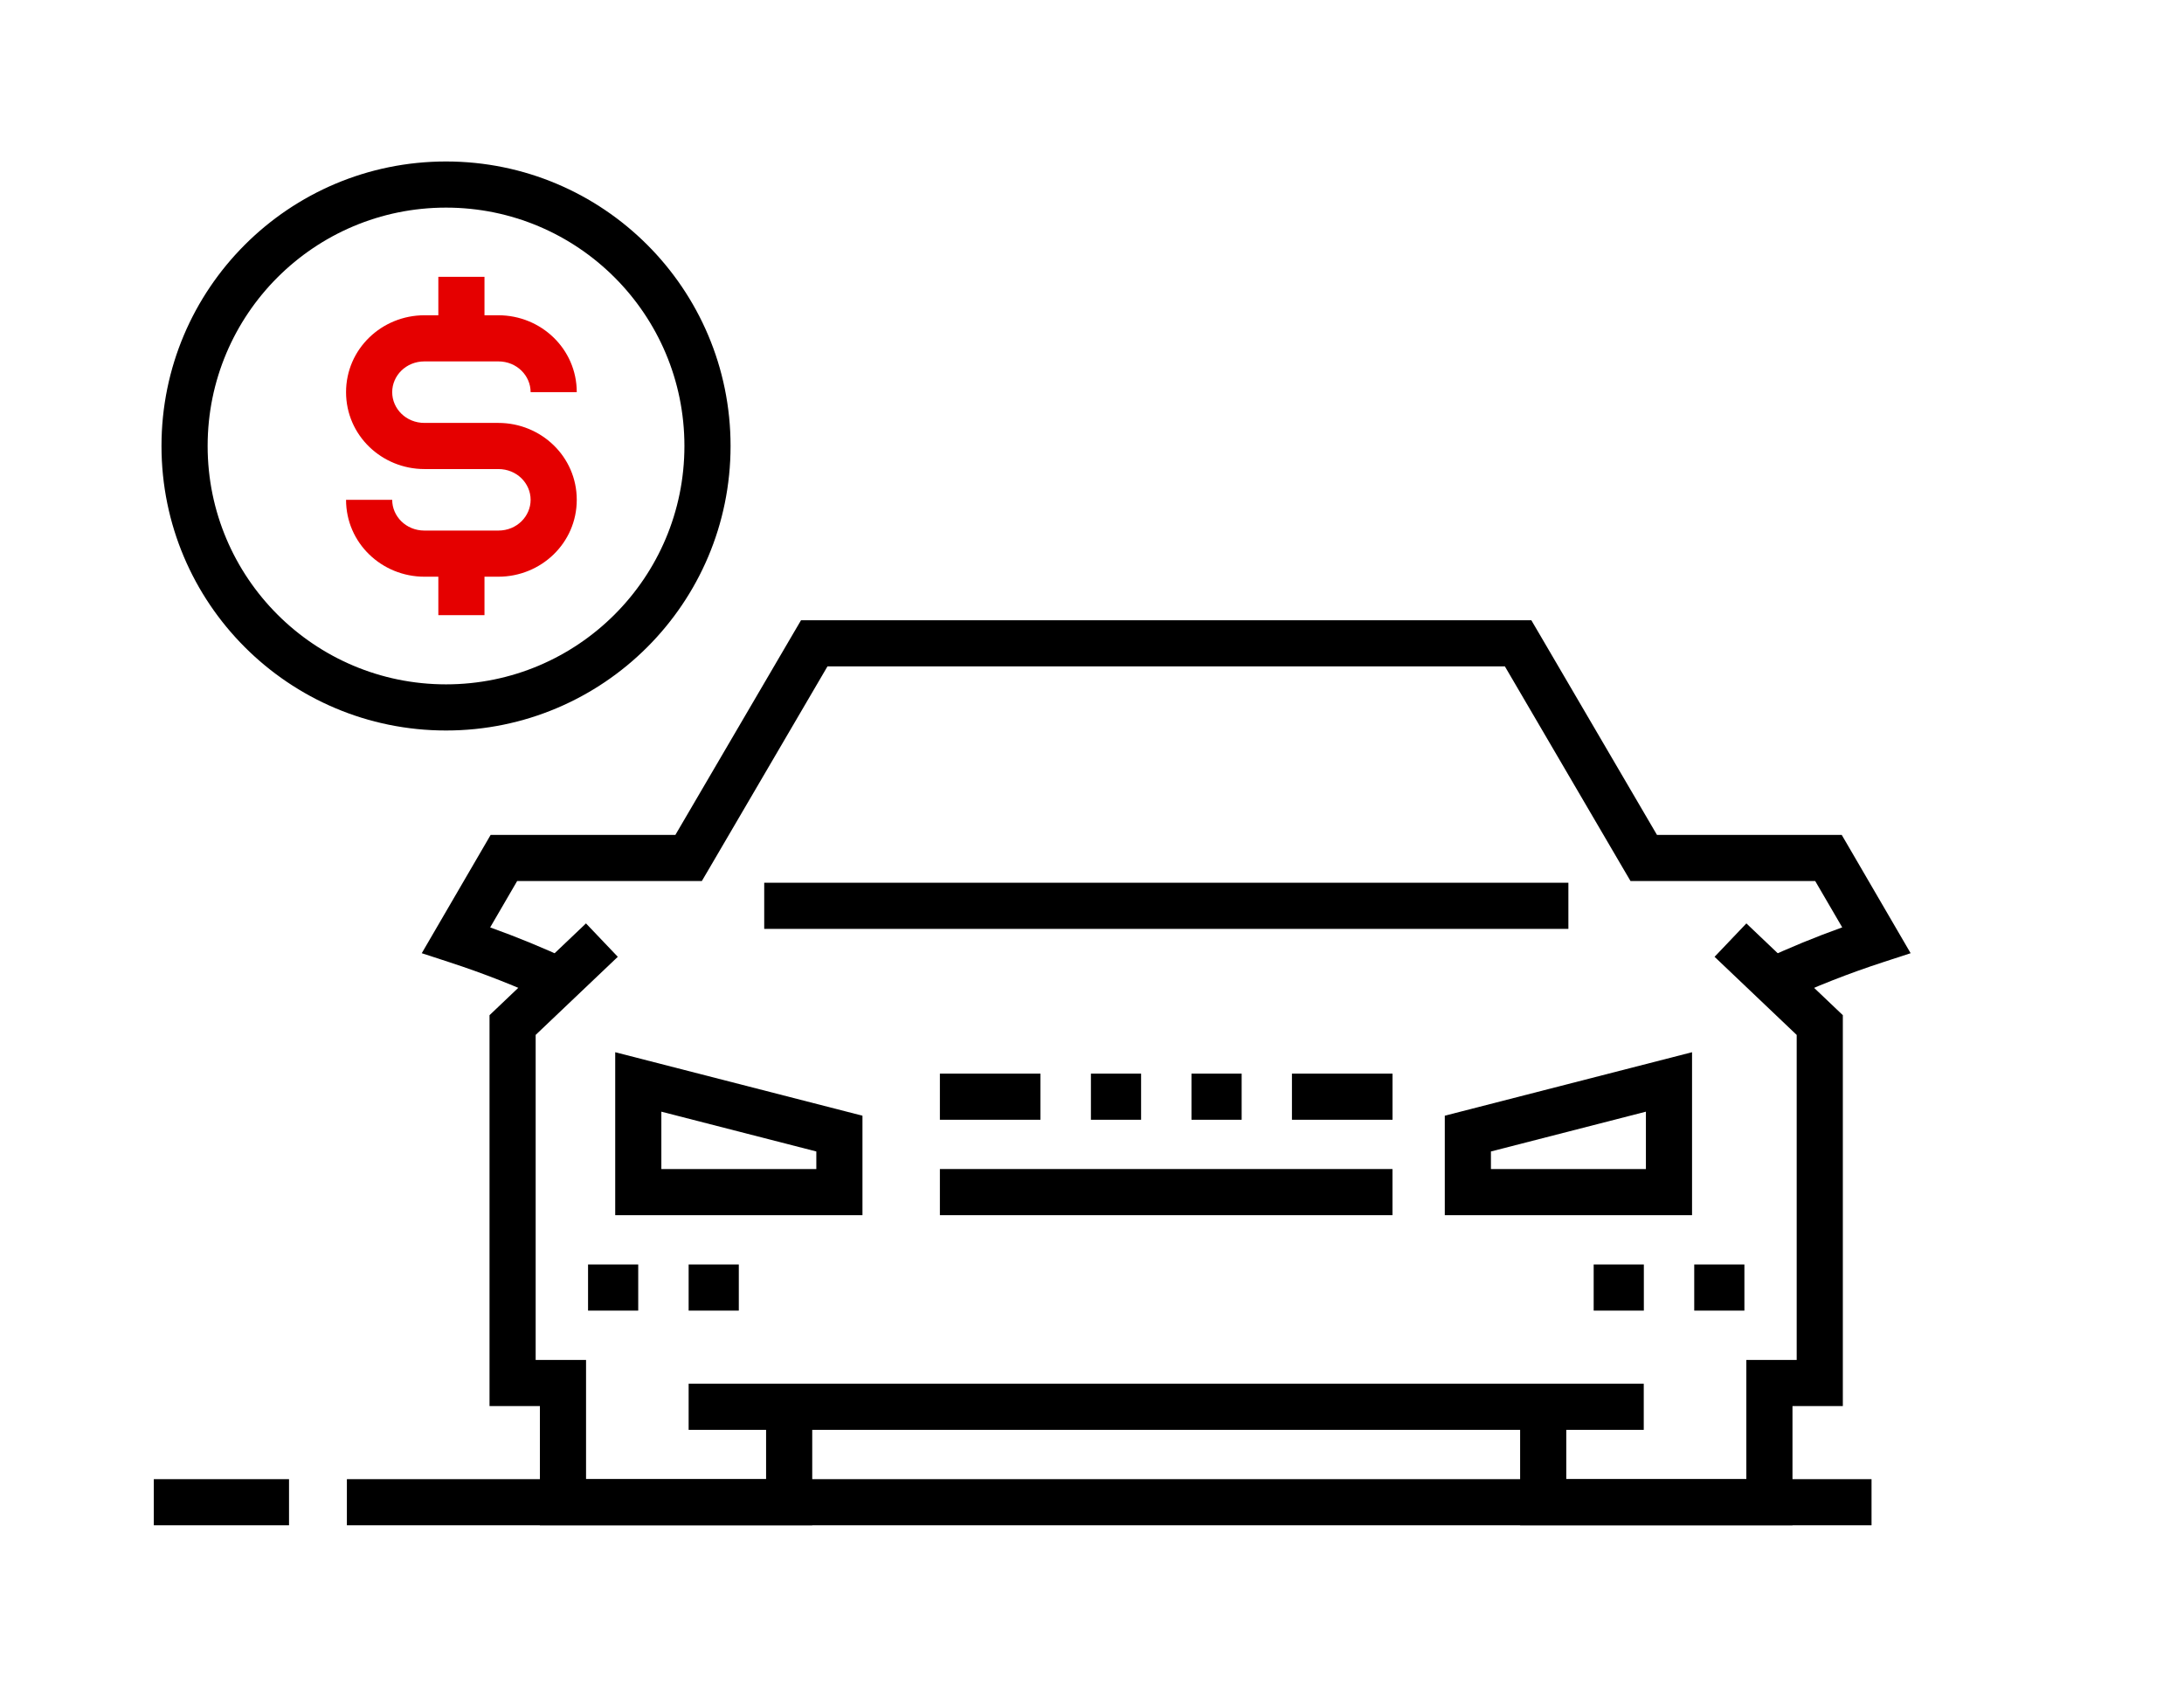
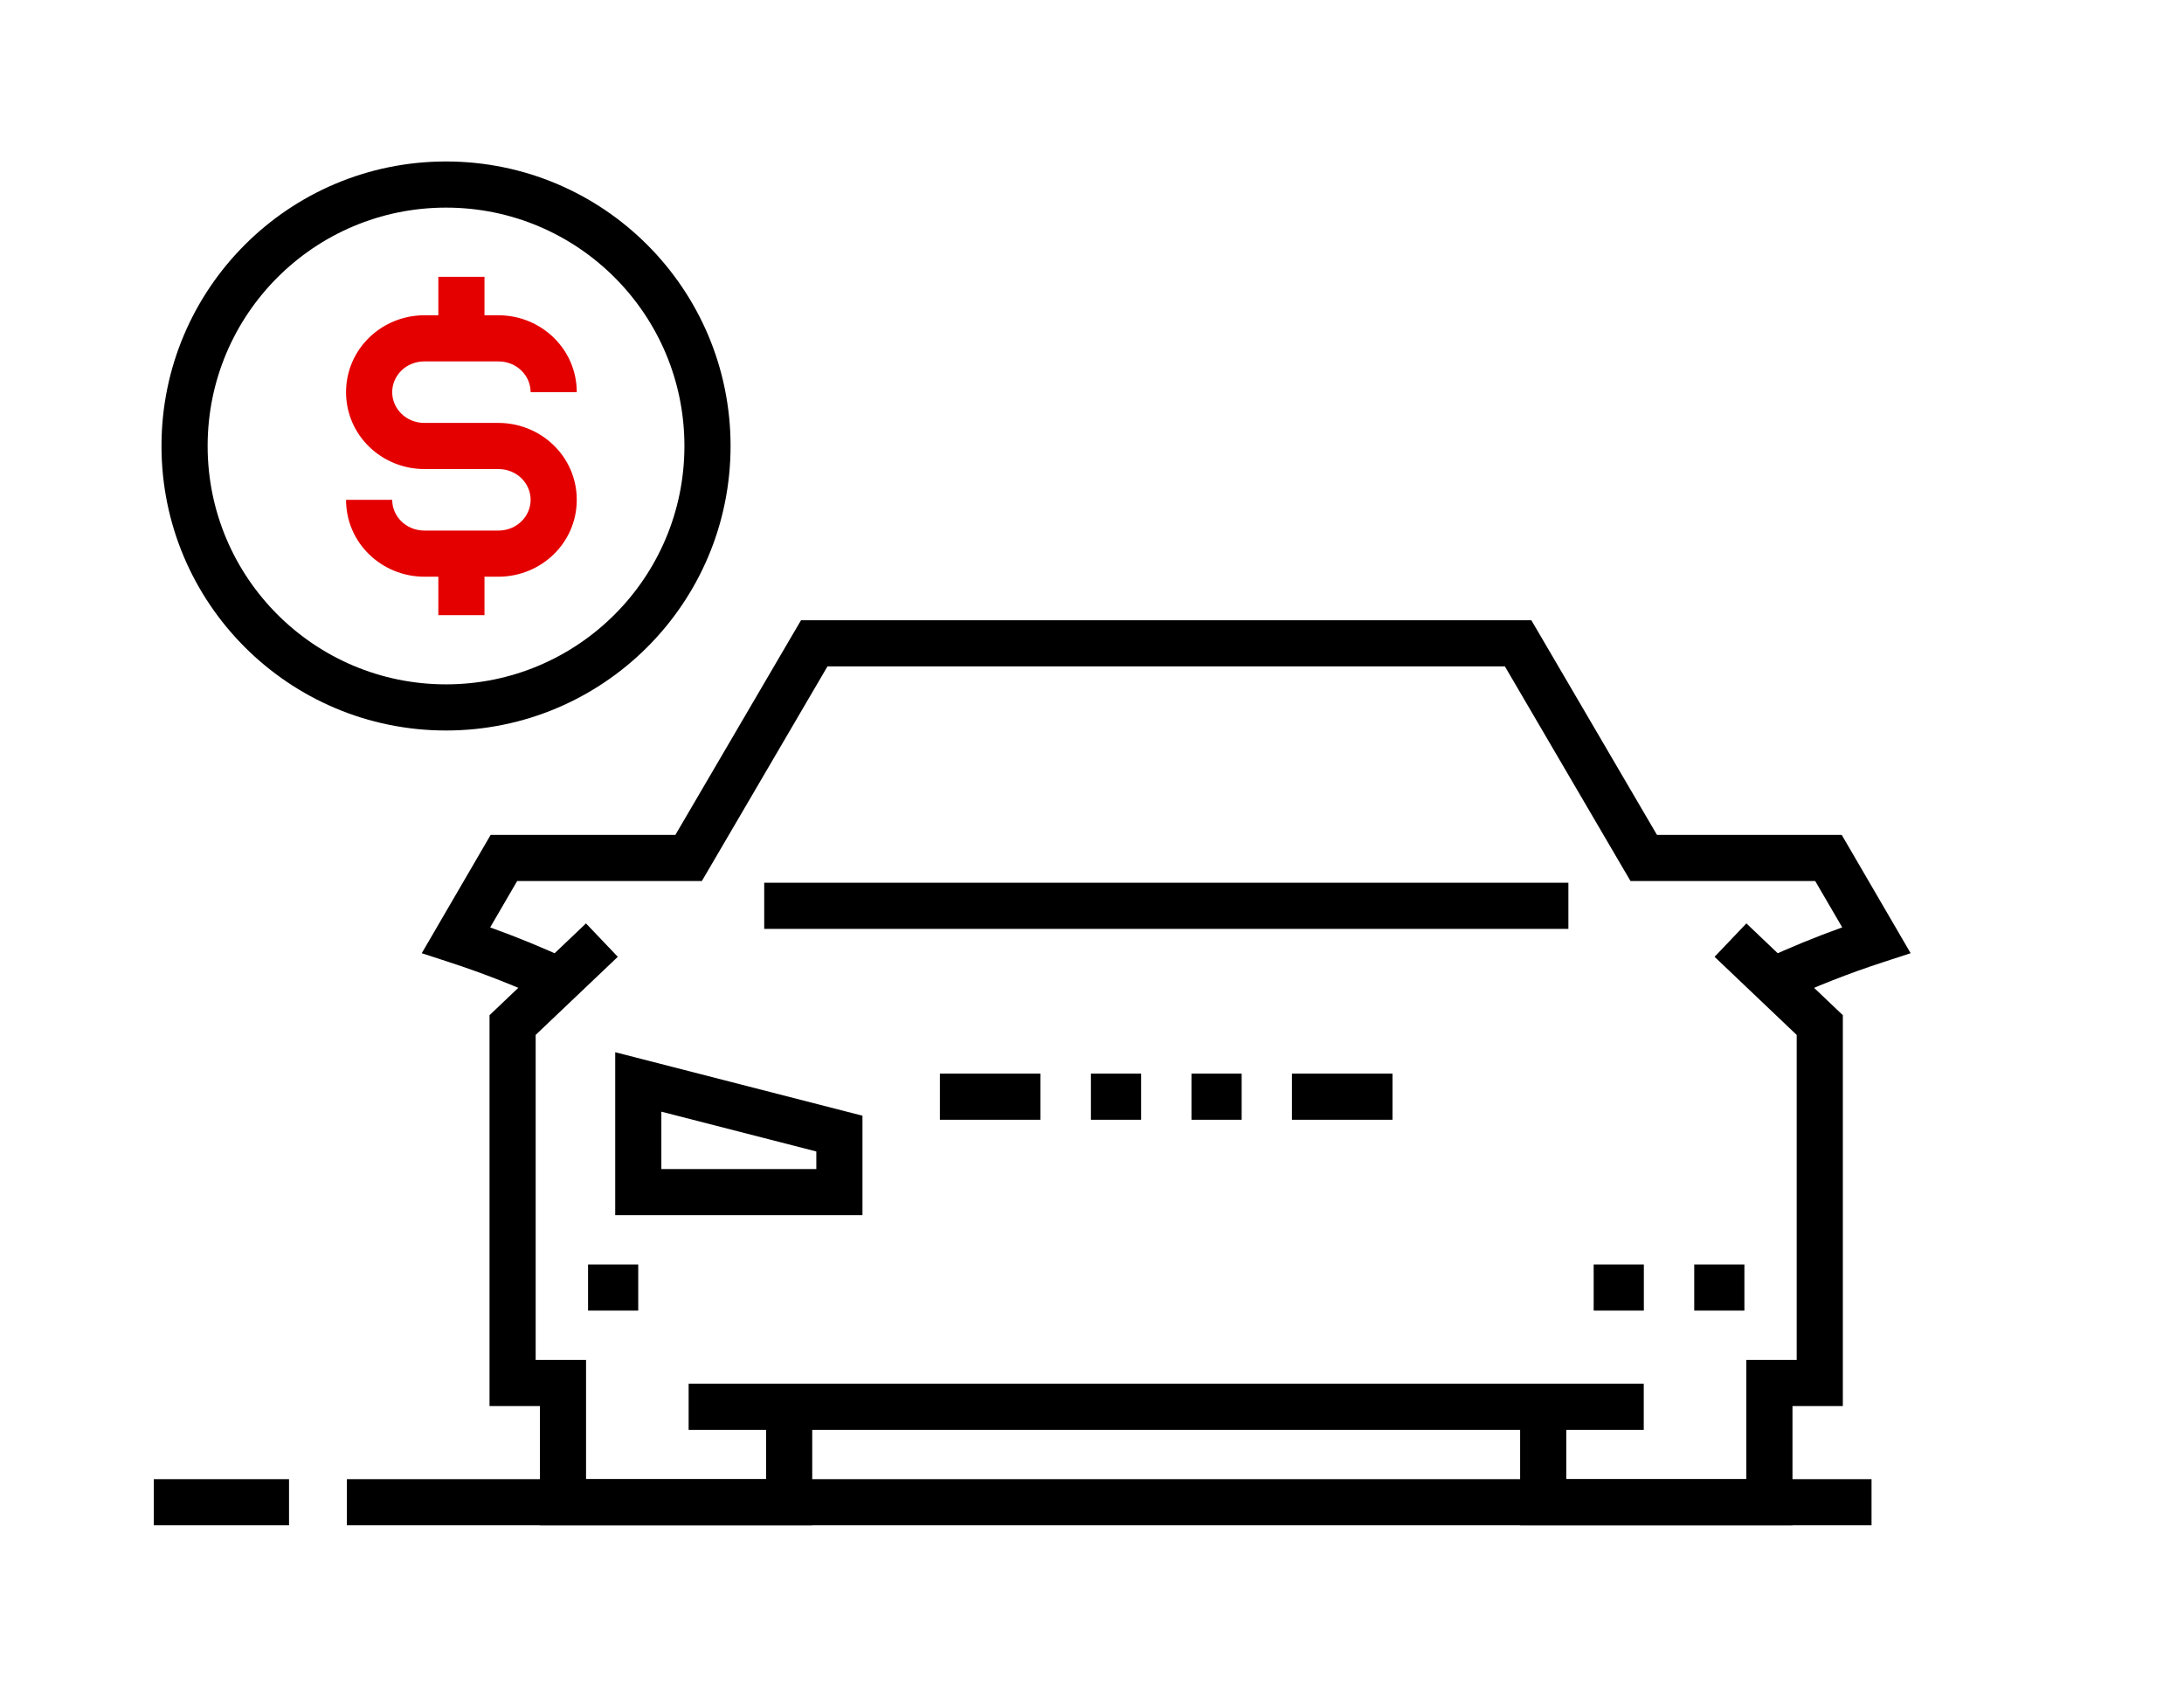
<svg xmlns="http://www.w3.org/2000/svg" width="71" height="55" viewBox="0 0 71 55" fill="none">
  <path d="M60.842 48.091V49.591H11.277V48.091H60.842Z" fill="black" />
  <path d="M9.396 48.091V49.591H5V48.091H9.396Z" fill="black" />
-   <path d="M45.268 38.008V39.508H30.555V38.008H45.268Z" fill="black" />
  <path d="M45.269 34.906V36.406H42V34.906H45.269Z" fill="black" />
  <path d="M40.365 34.906V36.406H38.734V34.906H40.365Z" fill="black" />
  <path d="M56.709 41.111V42.611H55.078V41.111H56.709Z" fill="black" />
  <path d="M53.44 41.111V42.611H51.809V41.111H53.44Z" fill="black" />
-   <path d="M24.018 41.111V42.611H22.387V41.111H24.018Z" fill="black" />
  <path d="M20.748 41.111V42.611H19.117V41.111H20.748Z" fill="black" />
  <path d="M37.096 34.906V36.406H35.465V34.906H37.096Z" fill="black" />
  <path d="M33.823 34.906V36.406H30.555V34.906H33.823Z" fill="black" />
  <path d="M50.987 28.7V30.2H24.844V28.7H50.987Z" fill="black" />
  <path d="M59.909 33.006V45.715H58.272V49.592H49.418V45.738H50.918V48.092H56.772V44.215H58.409V33.648L55.739 31.108L56.773 30.022L59.909 33.006Z" fill="black" />
  <path d="M53.437 44.988V46.488H22.387V44.988H53.437Z" fill="black" />
  <path d="M20.084 31.108L17.414 33.647V44.215H19.052V48.092H24.905V45.738H26.405V49.592H17.552V45.715H15.914V33.006L19.05 30.022L20.084 31.108Z" fill="black" />
  <path d="M28.038 36.274V39.509H20V34.21L28.038 36.274ZM21.5 38.009H26.538V37.437L21.5 36.143V38.009Z" fill="black" />
-   <path d="M55.007 39.509H46.969V36.274L55.007 34.21V39.509ZM48.469 37.437V38.009H53.507V36.143L48.469 37.437Z" fill="black" />
  <path d="M49.782 20.165L50 20.536L53.867 27.145H59.873L60.091 27.518L62.113 30.991L61.23 31.279C60.11 31.643 59.019 32.072 57.962 32.564L57.329 31.203C58.164 30.815 59.018 30.463 59.889 30.151L59.011 28.645H53.007L52.789 28.274L48.922 21.665H26.901L23.034 28.274L22.816 28.645H16.812L15.935 30.152C16.805 30.464 17.659 30.815 18.494 31.203L17.861 32.564C16.804 32.072 15.713 31.643 14.594 31.279L13.711 30.991L15.733 27.518L15.95 27.145H21.956L25.823 20.536L26.041 20.165H49.782Z" fill="black" />
  <path d="M22.25 14.5C22.25 10.22 18.78 6.75 14.5 6.75C10.22 6.75 6.75 10.22 6.75 14.5C6.75 18.78 10.22 22.25 14.5 22.25C18.78 22.25 22.25 18.78 22.25 14.5ZM23.75 14.5C23.75 19.609 19.609 23.75 14.5 23.75C9.391 23.75 5.25 19.609 5.25 14.5C5.25 9.391 9.391 5.25 14.5 5.25C19.609 5.25 23.75 9.391 23.75 14.5Z" fill="black" />
  <path d="M12.75 16.25C12.75 16.785 13.197 17.25 13.799 17.25H16.201C16.803 17.25 17.25 16.785 17.25 16.25C17.25 15.715 16.803 15.25 16.201 15.25H13.799C12.408 15.25 11.25 14.153 11.25 12.75C11.25 11.347 12.408 10.25 13.799 10.25H16.201C17.592 10.25 18.75 11.347 18.75 12.75H17.25C17.25 12.215 16.803 11.75 16.201 11.75H13.799C13.197 11.75 12.75 12.215 12.75 12.75C12.75 13.285 13.197 13.75 13.799 13.75H16.201C17.592 13.75 18.75 14.847 18.75 16.25C18.75 17.653 17.592 18.75 16.201 18.75H13.799C12.408 18.75 11.25 17.653 11.25 16.25H12.75Z" fill="#E50000" />
  <path d="M15.75 9V11H14.25V9H15.75Z" fill="#E50000" />
  <path d="M15.75 18V20H14.25V18H15.75Z" fill="#E50000" />
</svg>